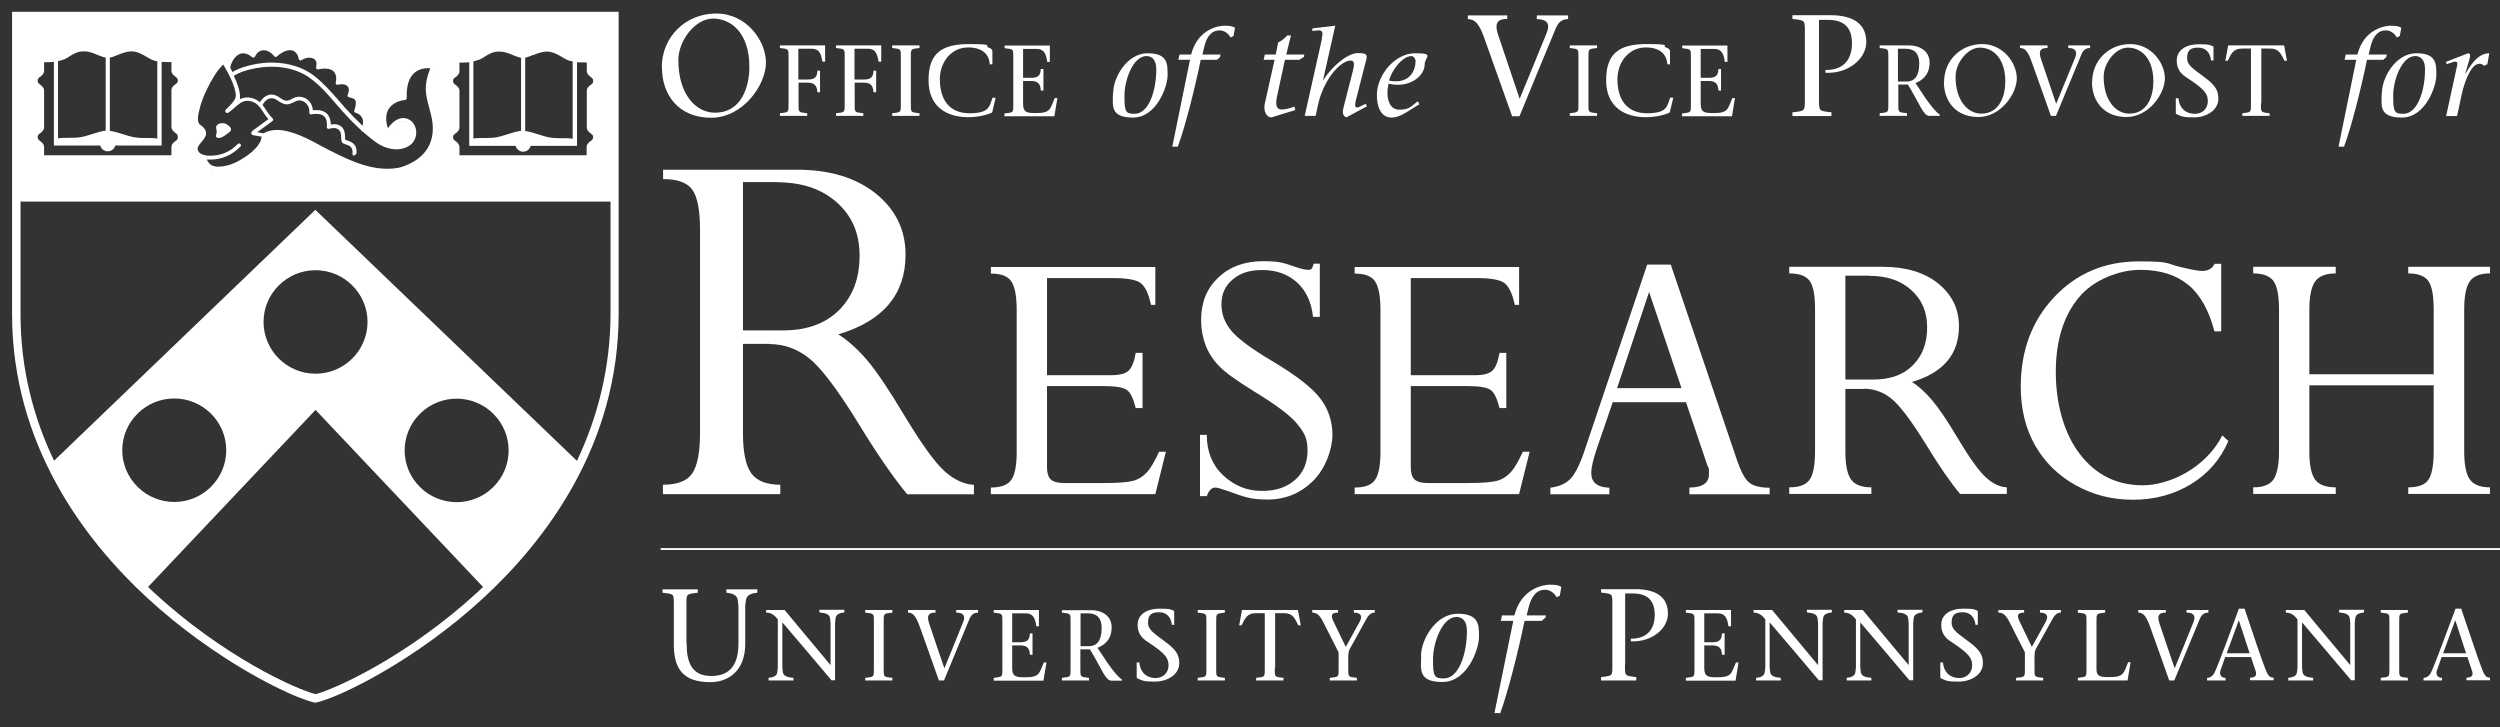
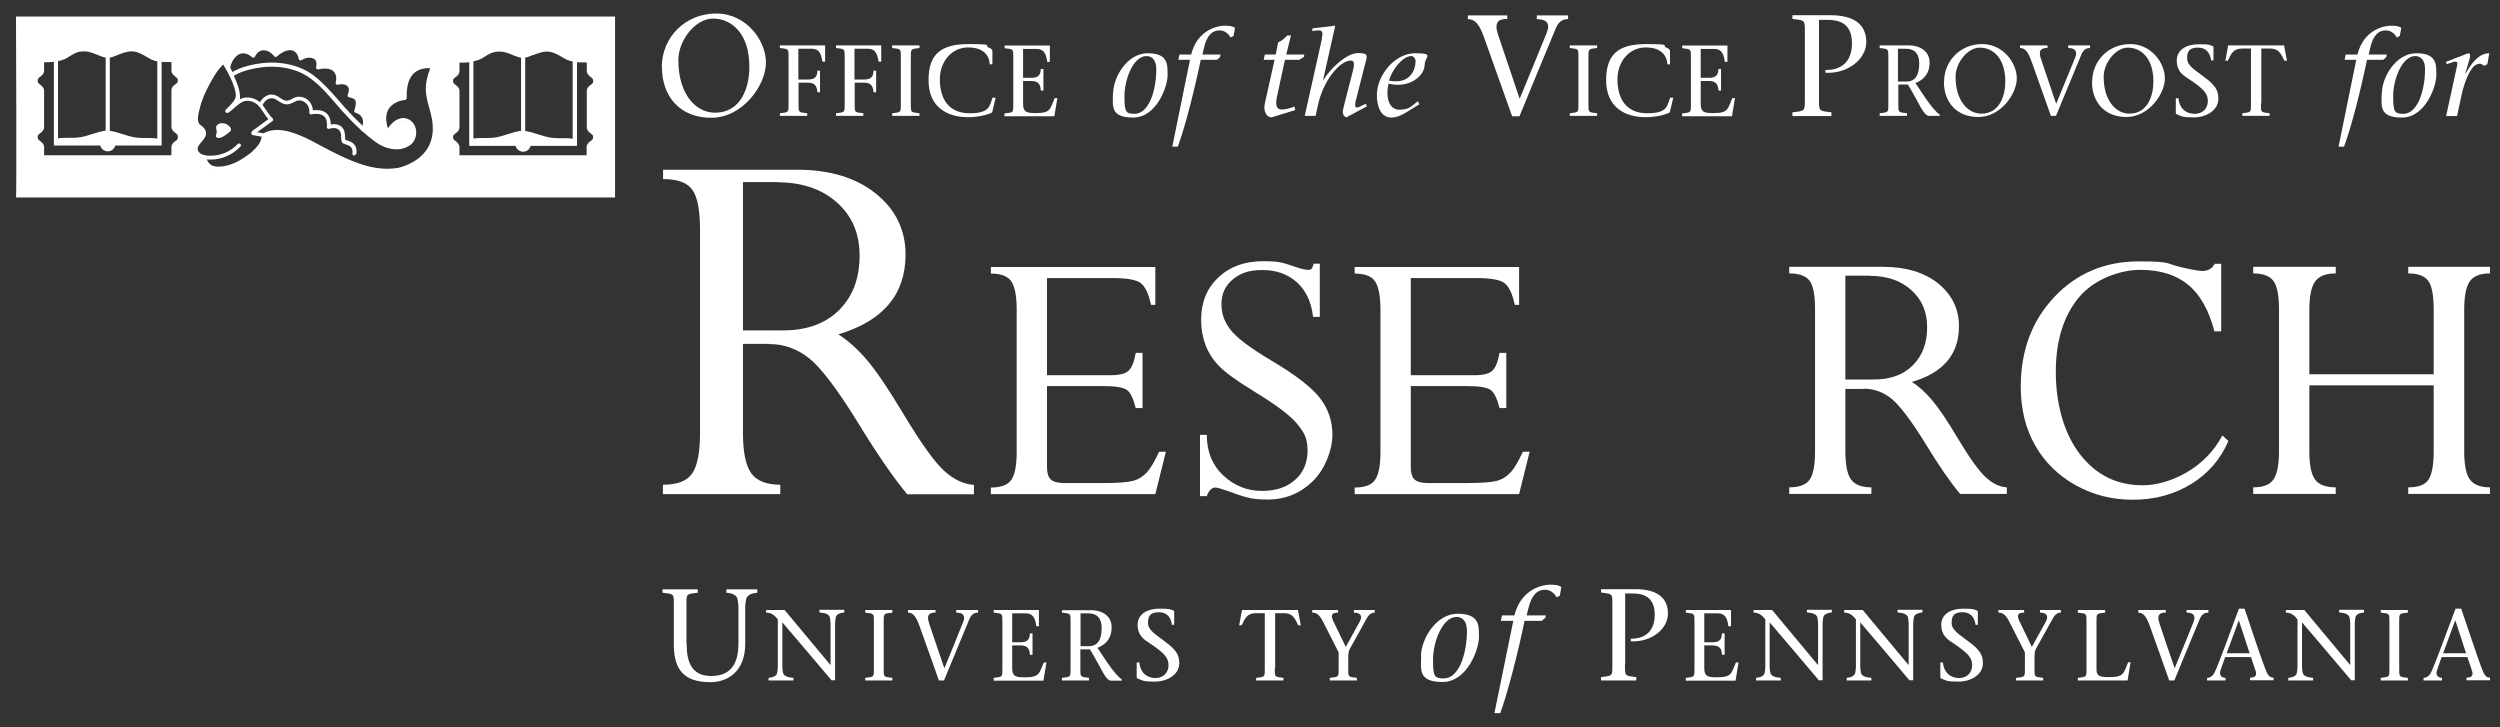
<svg xmlns="http://www.w3.org/2000/svg" width="220" height="64" viewBox="0 0 220 64" fill="none">
  <rect x="0" y="0" width="220" height="64" fill="#333333" stroke="none" />
  <g clip-path="url(#clip0_595_21207)">
    <path d="M67.702 30.263H65.381V38.118C65.381 39.801 65.63 40.989 66.111 41.649C66.591 42.309 67.437 42.656 68.664 42.656V43.481H58.336V42.656C59.612 42.656 60.474 42.326 60.922 41.649C61.37 40.989 61.602 39.801 61.602 38.118V20.214C61.602 18.531 61.386 17.359 60.939 16.716C60.491 16.072 59.629 15.759 58.352 15.759V14.934H70.123C73.024 14.934 75.344 15.643 77.085 17.046C78.826 18.448 79.688 20.247 79.688 22.409C79.688 25.907 77.715 28.25 73.77 29.422C74.632 29.966 75.477 30.725 76.306 31.699C77.135 32.672 78.212 34.273 79.555 36.517C81.064 39.009 82.224 40.642 83.07 41.418C83.915 42.194 84.794 42.606 85.705 42.672V43.497H79.837C78.627 42.045 77.168 39.933 75.46 37.128C73.637 34.191 72.211 32.309 71.167 31.501C70.139 30.692 68.979 30.28 67.735 30.28L67.702 30.263ZM68.382 16.023H65.381V29.075H68.896C71.001 29.075 72.642 28.481 73.853 27.276C75.046 26.072 75.643 24.488 75.643 22.508C75.643 20.527 74.98 19.009 73.653 17.821C72.327 16.633 70.57 16.039 68.382 16.039V16.023Z" fill="white" />
    <path d="M99.945 31.055H100.542V35.907H99.945C99.73 35.048 99.465 34.52 99.15 34.306C98.835 34.092 98.172 33.976 97.127 33.976H92.137V41.138C92.137 41.633 92.253 41.995 92.469 42.194C92.684 42.392 93.066 42.507 93.613 42.507H97.127C98.387 42.507 99.249 42.441 99.73 42.309C100.211 42.177 100.608 41.913 100.94 41.55C101.272 41.187 101.62 40.576 102.001 39.751H102.598L101.669 43.481H87.197V42.903C88.093 42.903 88.706 42.672 89.004 42.21C89.319 41.748 89.468 40.94 89.468 39.768V27.26C89.468 26.039 89.303 25.214 88.988 24.752C88.673 24.29 88.076 24.075 87.197 24.075V23.498H101.669V26.831H101.288C101.089 25.874 100.791 25.247 100.41 24.933C100.028 24.62 99.199 24.471 97.923 24.471H92.137V33.019H97.757C98.52 33.019 99.05 32.887 99.332 32.606C99.614 32.326 99.813 31.814 99.945 31.055Z" fill="white" />
    <path d="M115.579 23.201H116.143V27.887H115.546C115.413 26.6 114.933 25.577 114.137 24.851C113.325 24.125 112.313 23.762 111.103 23.762C109.893 23.762 109.147 24.042 108.484 24.587C107.821 25.131 107.489 25.857 107.489 26.765C107.489 27.673 107.771 28.366 108.318 29.059C108.865 29.752 110.059 30.643 111.882 31.732C114.004 32.986 115.43 34.092 116.159 35.032C116.889 35.973 117.254 37.062 117.254 38.266C117.254 39.471 116.69 41.17 115.579 42.293C114.469 43.398 113.126 43.959 111.551 43.959C109.976 43.959 109.479 43.712 108.07 43.217C107.489 43.019 107.125 42.903 106.959 42.903C106.627 42.903 106.379 43.151 106.196 43.662H105.6V38.266H106.196C106.196 39.751 106.694 40.956 107.655 41.847C108.617 42.738 109.744 43.2 111.037 43.2C112.33 43.2 113.225 42.87 113.971 42.227C114.701 41.583 115.065 40.709 115.065 39.636C115.065 38.563 114.767 38.052 114.154 37.309C113.557 36.567 112.28 35.61 110.374 34.455C108.816 33.498 107.771 32.738 107.241 32.177C106.71 31.616 106.329 31.006 106.08 30.346C105.832 29.686 105.699 28.943 105.699 28.151C105.699 26.616 106.196 25.379 107.208 24.422C108.219 23.465 109.528 22.986 111.153 22.986C112.778 22.986 113.01 23.168 114.071 23.514C114.568 23.679 114.9 23.745 115.099 23.745C115.297 23.745 115.364 23.712 115.43 23.646C115.48 23.58 115.546 23.432 115.612 23.184L115.579 23.201Z" fill="white" />
    <path d="M131.957 31.055H132.554V35.907H131.957C131.742 35.048 131.476 34.52 131.161 34.306C130.846 34.092 130.183 33.976 129.139 33.976H124.149V41.138C124.149 41.633 124.265 41.995 124.481 42.194C124.696 42.392 125.077 42.507 125.624 42.507H129.139C130.399 42.507 131.261 42.441 131.742 42.309C132.222 42.177 132.62 41.913 132.952 41.55C133.283 41.187 133.631 40.576 134.013 39.751H134.609L133.681 43.481H119.209V42.903C120.104 42.903 120.718 42.672 121.016 42.21C121.331 41.748 121.48 40.94 121.48 39.768V27.26C121.48 26.039 121.314 25.214 120.999 24.752C120.684 24.29 120.088 24.075 119.209 24.075V23.498H133.681V26.831H133.3C133.101 25.874 132.803 25.247 132.421 24.933C132.04 24.62 131.211 24.471 129.935 24.471H124.149V33.019H129.769C130.531 33.019 131.062 32.887 131.344 32.606C131.626 32.326 131.824 31.814 131.957 31.055Z" fill="white" />
-     <path d="M148.668 43.481V42.903C149.812 42.903 150.392 42.507 150.392 41.715C150.392 40.923 150.342 41.236 150.243 40.94L148.369 35.395H141.921L140.545 39.405C140.197 40.411 140.031 41.154 140.031 41.616C140.031 42.458 140.561 42.887 141.622 42.92V43.497H136.434V42.92C137.18 42.821 137.76 42.573 138.158 42.177C138.556 41.781 138.987 40.989 139.401 39.768L144.954 23.283H147.027L152.862 40.511C153.21 41.517 153.558 42.177 153.939 42.474C154.304 42.771 154.901 42.92 155.73 42.92V43.497H148.651L148.668 43.481ZM142.302 34.157H147.972L145.12 25.692L142.302 34.157Z" fill="white" />
    <path d="M164.018 34.224H162.393V39.718C162.393 40.907 162.559 41.731 162.891 42.194C163.222 42.656 163.819 42.887 164.681 42.887V43.464H157.453V42.887C158.348 42.887 158.945 42.656 159.26 42.194C159.575 41.731 159.724 40.907 159.724 39.718V27.177C159.724 25.989 159.575 25.181 159.26 24.735C158.945 24.29 158.348 24.059 157.453 24.059V23.481H165.692C167.731 23.481 169.356 23.976 170.566 24.95C171.776 25.94 172.389 27.177 172.389 28.712C172.389 31.171 171.014 32.804 168.245 33.613C168.858 33.992 169.439 34.537 170.019 35.214C170.599 35.89 171.362 37.012 172.29 38.58C173.334 40.329 174.163 41.468 174.76 42.012C175.357 42.557 175.97 42.854 176.6 42.887V43.464H172.489C171.643 42.458 170.616 40.972 169.422 39.009C168.146 36.946 167.134 35.626 166.422 35.065C165.692 34.487 164.896 34.207 164.018 34.207V34.224ZM164.499 24.257H162.393V33.398H164.863C166.339 33.398 167.499 32.986 168.328 32.144C169.173 31.303 169.588 30.197 169.588 28.811C169.588 27.425 169.124 26.369 168.195 25.527C167.267 24.686 166.04 24.273 164.499 24.273V24.257Z" fill="white" />
    <path d="M195.465 23.201V29.158H194.868C194.387 27.309 193.625 25.94 192.564 25.065C191.503 24.191 190.094 23.745 188.336 23.745C186.579 23.745 184.242 24.57 182.915 26.204C181.573 27.837 180.91 30.016 180.91 32.755C180.91 35.494 181.622 38.151 183.032 39.966C184.441 41.798 186.281 42.705 188.568 42.705C190.856 42.705 194.072 41.236 195.564 38.316L196.095 38.811C195.415 40.395 194.337 41.666 192.829 42.59C191.32 43.514 189.613 43.976 187.706 43.976C185.8 43.976 184.209 43.547 182.667 42.705C181.125 41.847 179.932 40.675 179.086 39.19C178.241 37.689 177.826 35.973 177.826 34.042C177.826 30.857 178.804 28.234 180.777 26.138C182.733 24.059 185.22 23.003 188.204 23.003C191.188 23.003 190.475 23.184 192.017 23.531C192.879 23.729 193.475 23.844 193.807 23.844C194.321 23.844 194.685 23.63 194.884 23.217H195.448L195.465 23.201Z" fill="white" />
    <path d="M214.164 39.718V33.91H203.223V39.718C203.223 40.907 203.389 41.731 203.721 42.194C204.052 42.656 204.666 42.887 205.544 42.887V43.464H198.283V42.887C199.162 42.887 199.759 42.656 200.074 42.177C200.389 41.699 200.554 40.89 200.554 39.718V27.244C200.554 26.022 200.389 25.181 200.074 24.735C199.742 24.29 199.145 24.059 198.283 24.059V23.481H205.544V24.059C204.666 24.059 204.052 24.306 203.721 24.785C203.389 25.263 203.223 26.088 203.223 27.244V32.936H214.164V27.244C214.164 26.022 214.015 25.181 213.7 24.735C213.385 24.29 212.789 24.059 211.926 24.059V23.481H219.121V24.059C218.259 24.059 217.679 24.29 217.347 24.752C217.016 25.214 216.85 26.055 216.85 27.244V39.718C216.85 40.907 217.016 41.731 217.347 42.194C217.679 42.656 218.276 42.887 219.121 42.887V43.464H211.926V42.887C212.822 42.887 213.418 42.656 213.717 42.194C214.015 41.731 214.164 40.907 214.164 39.702V39.718Z" fill="white" />
    <path d="M58.236 5.94C58.236 3.201 60.375 1.188 63.027 1.188C65.68 1.188 67.404 3.564 67.404 5.511C67.404 7.459 65.398 10.363 62.58 10.363C59.761 10.363 58.253 8.399 58.253 5.94H58.236ZM65.945 5.891C65.945 2.855 64.304 1.634 62.745 1.634C61.187 1.634 59.695 3.564 59.695 5.28C59.695 8.35 61.27 9.917 62.911 9.917C65.282 9.917 65.945 7.591 65.945 5.891Z" fill="white" />
    <path d="M70.272 6.997H71.118C71.681 6.997 71.913 6.782 71.93 6.221H72.162V8.119H71.93C71.897 7.591 71.714 7.277 71.118 7.277H70.272V9.092C70.272 9.917 70.239 9.868 71.035 9.967V10.198H68.631V9.967C69.427 9.868 69.393 9.917 69.393 9.092V5.099C69.393 4.274 69.427 4.323 68.631 4.224V3.993H72.609V5.429H72.377C72.261 4.769 72.112 4.29 71.466 4.29H70.255V7.013L70.272 6.997Z" fill="white" />
    <path d="M75.212 6.997H76.057C76.621 6.997 76.853 6.782 76.869 6.221H77.101V8.119H76.869C76.836 7.591 76.654 7.277 76.057 7.277H75.212V9.092C75.212 9.917 75.178 9.868 75.974 9.967V10.198H73.57V9.967C74.366 9.868 74.333 9.917 74.333 9.092V5.099C74.333 4.274 74.366 4.323 73.57 4.224V3.993H77.549V5.429H77.317C77.201 4.769 77.052 4.29 76.405 4.29H75.195V7.013L75.212 6.997Z" fill="white" />
    <path d="M80.153 9.092C80.153 9.917 80.12 9.868 80.915 9.967V10.198H78.512V9.967C79.307 9.868 79.274 9.917 79.274 9.092V5.099C79.274 4.274 79.307 4.323 78.512 4.224V3.993H80.915V4.224C80.12 4.323 80.153 4.274 80.153 5.099V9.092Z" fill="white" />
    <path d="M87.612 8.63L87.347 9.736C87.347 9.934 87.181 9.967 86.933 10.049C86.601 10.165 85.971 10.313 85.192 10.313C83.369 10.313 81.711 9.439 81.711 7.063C81.711 4.686 82.871 3.878 85.275 3.878C87.679 3.878 86.552 4.043 86.983 4.175C87.231 4.257 87.331 4.373 87.331 4.521V5.66H87.099C87.066 4.95 86.618 4.175 85.192 4.175C83.767 4.175 82.722 5.379 82.706 6.964C82.706 8.729 83.501 9.967 85.325 9.967C87.148 9.967 87.066 9.29 87.347 8.597H87.579L87.612 8.63Z" fill="white" />
    <path d="M88.407 9.983C89.203 9.884 89.17 9.934 89.17 9.109V5.115C89.17 4.29 89.203 4.34 88.407 4.241V4.01H92.386V5.445H92.154C92.071 4.785 91.888 4.307 91.242 4.307H90.032V6.848H90.778C91.341 6.848 91.573 6.633 91.59 6.072H91.822V7.97H91.59C91.573 7.442 91.375 7.128 90.778 7.128H90.032V9.142C90.032 9.901 90.38 9.95 91.176 9.95C92.469 9.95 92.402 9.587 92.817 8.63H93.049L92.784 10.231H88.391V10L88.407 9.983Z" fill="white" />
    <path d="M97.957 8.218C97.957 6.799 99.184 4.686 100.991 4.686C102.798 4.686 102.748 5.66 102.748 6.634C102.748 7.607 101.787 10.346 99.715 10.346C97.642 10.346 97.941 9.241 97.941 8.218H97.957ZM101.754 6.106C101.754 4.983 101.074 4.934 100.891 4.934C99.715 4.934 98.952 7.03 98.952 8.432C98.952 9.835 99.051 10.016 99.847 10.016C101.09 10.016 101.754 7.987 101.754 6.106Z" fill="white" />
    <path d="M107.356 5.033L107.091 5.264H105.665C105.135 7.838 104.273 11.254 103.643 12.904H103.162L104.72 5.264H103.693L103.792 4.802H104.82C105.4 2.508 107.306 2.261 107.754 2.261C108.202 2.261 108.517 2.31 108.682 2.459L108.55 3.168L108.285 3.3C108.135 3.003 107.787 2.673 107.323 2.673C106.677 2.673 106.179 3.119 105.931 4.29L105.815 4.802H107.406L107.356 5.033Z" fill="white" />
    <path d="M114.351 5.264H113.074L112.362 8.564C112.179 9.488 112.478 9.637 112.809 9.637C113.141 9.637 113.638 9.488 113.903 9.373L113.986 9.686L111.881 10.33C111.483 10.33 111.151 9.818 111.301 9.125L112.163 5.264H111.201L111.301 4.802H112.262L112.478 3.729C112.759 3.614 113.058 3.366 113.273 3.119H113.605L113.19 4.802H114.782L114.732 5.016L114.351 5.247V5.264Z" fill="white" />
    <path d="M116.308 3.366C116.358 3.201 116.375 3.102 116.375 2.97C116.375 2.673 116.126 2.657 116.01 2.673L115.463 2.723L115.513 2.492L117.502 2.261L116.424 7.062H116.441C117.038 6.072 118.48 4.67 119.508 4.67C120.536 4.67 120.304 4.934 120.055 5.924L119.292 8.927C119.226 9.257 119.243 9.455 119.392 9.455C119.541 9.455 119.591 9.406 119.69 9.373L120.188 9.125L120.287 9.356L118.48 10.33C118.281 10.264 118.215 10.115 118.182 9.983C118.132 9.818 118.182 9.637 118.314 9.125L119.011 6.402C119.127 5.924 119.309 5.33 118.861 5.33C117.933 5.33 116.408 7.062 115.944 9.406L115.778 10.198H114.816L116.342 3.366H116.308Z" fill="white" />
    <path d="M124.877 9.191L123.734 9.901C123.22 10.214 122.805 10.346 122.457 10.346C121.396 10.346 121.164 9.158 121.164 8.366C121.164 6.601 122.756 4.686 124.529 4.686C126.303 4.686 125.375 5.016 125.375 5.66C125.375 6.716 123.982 7.805 122.192 7.36C121.927 8.482 122.192 9.653 123.137 9.653C124.082 9.653 124.214 9.307 124.761 8.911L124.911 9.175L124.877 9.191ZM124.579 5.445C124.579 5.148 124.38 4.934 124.214 4.934C123.369 4.934 122.407 6.304 122.242 7.096C124.148 7.459 124.562 6.072 124.562 5.445H124.579Z" fill="white" />
    <path d="M132.637 1.667C131.94 1.667 131.426 1.865 131.841 3.086C132.338 4.587 133.084 6.766 133.731 8.696C134.543 6.749 135.322 4.802 136.118 2.871C136.433 2.079 136.118 1.683 135.239 1.683V1.353H137.991V1.683C137.626 1.683 137.195 1.815 136.93 2.442C135.853 5.049 134.775 7.624 133.714 10.231H133.068C132.288 8.036 131.426 5.594 130.647 3.432C130.183 2.079 129.785 1.683 129.172 1.683V1.353H132.637V1.683V1.667Z" fill="white" />
    <path d="M139.782 9.092C139.782 9.917 139.749 9.868 140.544 9.967V10.198H138.141V9.967C138.936 9.868 138.903 9.917 138.903 9.092V5.099C138.903 4.274 138.936 4.323 138.141 4.224V3.993H140.544V4.224C139.749 4.323 139.782 4.274 139.782 5.099V9.092Z" fill="white" />
    <path d="M147.241 8.63L146.976 9.736C146.976 9.934 146.81 9.967 146.562 10.049C146.23 10.165 145.6 10.313 144.821 10.313C142.998 10.313 141.34 9.439 141.34 7.063C141.34 4.686 142.5 3.878 144.904 3.878C147.308 3.878 146.18 4.043 146.611 4.175C146.86 4.257 146.96 4.373 146.96 4.521V5.66H146.728C146.694 4.95 146.247 4.175 144.821 4.175C143.395 4.175 142.351 5.379 142.334 6.964C142.334 8.729 143.13 9.967 144.954 9.967C146.777 9.967 146.694 9.29 146.976 8.597H147.208L147.241 8.63Z" fill="white" />
    <path d="M148.036 9.983C148.832 9.884 148.799 9.934 148.799 9.109V5.115C148.799 4.29 148.832 4.34 148.036 4.241V4.01H152.015V5.445H151.783C151.7 4.785 151.517 4.307 150.871 4.307H149.661V6.848H150.407C150.97 6.848 151.202 6.633 151.219 6.072H151.451V7.97H151.219C151.202 7.442 151.003 7.128 150.407 7.128H149.661V9.142C149.661 9.901 150.009 9.95 150.805 9.95C152.098 9.95 152.031 9.587 152.446 8.63H152.678L152.413 10.231H148.02V10L148.036 9.983Z" fill="white" />
    <path d="M160.072 8.63C160.072 9.802 160.022 9.752 161.166 9.884V10.214H157.734V9.884C158.878 9.752 158.828 9.802 158.828 8.63V2.921C158.828 1.749 158.878 1.799 157.734 1.667V1.337H161.066C163.188 1.337 164.233 2.178 164.233 3.696C164.233 5.214 162.575 6.518 160.635 6.402V6.155C162.227 6.188 162.973 5.231 162.973 3.828C162.973 2.426 162.293 1.749 160.851 1.749H160.072V8.63Z" fill="white" />
    <path d="M165.395 3.993H167.997C168.892 3.993 169.804 4.472 169.804 5.495C169.804 6.518 169.241 7.046 168.561 7.31L169.439 8.63C169.887 9.274 170.384 9.901 170.699 10.082V10.198H169.788C169.257 10.198 168.975 9.224 167.898 7.442H167.052V9.092C167.052 9.917 167.019 9.868 167.815 9.967V10.198H165.411V9.967C166.207 9.868 166.174 9.917 166.174 9.092V5.099C166.174 4.274 166.207 4.323 165.411 4.224V3.993H165.395ZM167.019 7.178H167.765C168.544 7.178 168.892 6.6 168.892 5.594C168.892 4.587 168.362 4.29 167.699 4.29H167.019V7.178Z" fill="white" />
    <path d="M171.079 7.211C171.079 5.297 172.571 3.878 174.428 3.878C176.284 3.878 177.478 5.544 177.478 6.898C177.478 8.251 176.069 10.297 174.096 10.297C172.123 10.297 171.062 8.927 171.062 7.195L171.079 7.211ZM176.467 7.178C176.467 5.049 175.323 4.191 174.229 4.191C173.135 4.191 172.09 5.544 172.09 6.749C172.09 8.894 173.201 10 174.345 10C176.003 10 176.467 8.366 176.467 7.178Z" fill="white" />
    <path d="M180.164 4.224C179.666 4.224 179.318 4.373 179.616 5.214C179.965 6.254 180.478 7.789 180.943 9.142C181.506 7.789 182.053 6.419 182.617 5.066C182.832 4.505 182.617 4.224 182.004 4.224V3.993H183.927V4.224C183.661 4.224 183.38 4.307 183.181 4.752C182.435 6.567 181.672 8.383 180.926 10.198H180.478C179.931 8.663 179.335 6.947 178.788 5.445C178.456 4.488 178.174 4.224 177.76 4.224V3.993H180.18V4.224H180.164Z" fill="white" />
    <path d="M184.11 7.211C184.11 5.297 185.602 3.878 187.459 3.878C189.316 3.878 190.509 5.544 190.509 6.898C190.509 8.251 189.1 10.297 187.127 10.297C185.155 10.297 184.094 8.927 184.094 7.195L184.11 7.211ZM189.498 7.178C189.498 5.049 188.354 4.191 187.26 4.191C186.166 4.191 185.122 5.544 185.122 6.749C185.122 8.894 186.232 10 187.376 10C189.034 10 189.498 8.366 189.498 7.178Z" fill="white" />
    <path d="M194.571 5.313C194.504 4.686 194.156 4.191 193.443 4.191C192.731 4.191 192.465 4.455 192.465 5.115C192.465 5.775 193.095 6.105 193.974 6.782C194.919 7.475 195.217 7.937 195.217 8.68C195.217 9.736 194.123 10.33 193.062 10.33C192.001 10.33 192.001 10.231 191.537 10.049C191.504 10.033 191.471 10 191.471 9.917V8.647H191.703C191.802 9.637 192.449 10.016 193.145 10.016C193.841 10.016 194.289 9.538 194.289 8.894C194.289 8.251 193.974 7.855 192.631 6.964C192.15 6.65 191.554 6.303 191.554 5.33C191.554 4.356 192.449 3.894 193.477 3.894C194.504 3.894 194.372 3.944 194.72 4.059C194.77 4.076 194.786 4.109 194.786 4.158V5.313H194.554H194.571Z" fill="white" />
    <path d="M198.963 9.092C198.963 9.917 198.93 9.868 199.726 9.967V10.198H197.322V9.967C198.118 9.868 198.085 9.917 198.085 9.092V4.274H197.289C196.51 4.274 196.327 4.769 196.046 5.346H195.83L196.079 3.993H201.002L201.251 5.346H201.035C200.737 4.769 200.555 4.274 199.792 4.274H198.996V9.092H198.963Z" fill="white" />
    <path d="M209.987 5.033L209.722 5.264H208.296C207.766 7.838 206.904 11.254 206.274 12.904H205.793L207.351 5.264H206.323L206.423 4.802H207.451C208.031 2.508 209.937 2.261 210.385 2.261C210.833 2.261 211.147 2.31 211.313 2.459L211.181 3.168L210.915 3.3C210.766 3.003 210.418 2.673 209.954 2.673C209.307 2.673 208.81 3.119 208.561 4.29L208.445 4.802H210.037L209.987 5.033Z" fill="white" />
    <path d="M209.606 8.218C209.606 6.799 210.832 4.686 212.639 4.686C214.446 4.686 214.397 5.66 214.397 6.634C214.397 7.607 213.435 10.346 211.363 10.346C209.291 10.346 209.589 9.241 209.589 8.218H209.606ZM213.402 6.106C213.402 4.983 212.722 4.934 212.54 4.934C211.363 4.934 210.6 7.03 210.6 8.432C210.6 9.835 210.7 10.016 211.496 10.016C212.739 10.016 213.402 7.987 213.402 6.106Z" fill="white" />
    <path d="M215.259 10.214L216.204 5.874C216.253 5.693 216.32 5.429 216.071 5.429C215.822 5.429 215.889 5.462 215.789 5.495L215.309 5.643L215.242 5.445L217.198 4.686C217.414 4.703 217.381 4.901 217.331 5.148L216.933 6.502H216.95C217.696 5.198 218.326 4.686 219.055 4.686L218.889 5.643L218.607 5.792C218.491 5.693 218.342 5.61 218.243 5.61C218.077 5.61 217.861 5.676 217.729 5.808C217.281 6.205 216.85 7.327 216.651 8.218L216.22 10.214H215.259Z" fill="white" />
    <path d="M60.425 56.649C60.425 58.249 60.856 59.487 62.58 59.487C64.304 59.487 64.984 58.431 64.984 56.599V53.414C64.984 53.167 64.934 52.985 64.917 52.787C64.867 52.375 64.47 52.21 63.922 52.16V51.863H66.641V52.16C66.094 52.21 65.713 52.375 65.647 52.787C65.63 52.969 65.58 53.167 65.58 53.414V56.649C65.58 59.124 64.005 60.031 62.513 60.031C60.06 60.031 59.297 58.794 59.297 56.715V53.299C59.297 52.226 59.347 52.292 58.303 52.16V51.863H61.403V52.16C60.358 52.292 60.408 52.226 60.408 53.299V56.665L60.425 56.649Z" fill="white" />
    <path d="M73.189 59.883C71.78 58.216 70.304 56.467 68.846 54.768V58.678C68.846 58.86 68.879 59.008 68.895 59.157C68.945 59.47 69.243 59.602 69.824 59.652V59.883H67.635V59.652C68.066 59.602 68.365 59.487 68.398 59.157C68.415 59.008 68.448 58.86 68.448 58.678V54.504C68.199 54.19 67.917 53.91 67.42 53.91V53.678H69.044C70.371 55.279 71.747 56.913 73.073 58.513H73.089V54.867C73.089 54.685 73.056 54.537 73.04 54.388C72.99 54.075 72.692 53.943 72.111 53.893V53.662H74.3V53.893C73.885 53.943 73.57 54.058 73.537 54.388C73.52 54.537 73.487 54.685 73.487 54.867V59.866H73.189V59.883Z" fill="white" />
    <path d="M77.765 58.777C77.765 59.602 77.732 59.553 78.528 59.652V59.883H76.141V59.652C76.936 59.553 76.903 59.602 76.903 58.777V54.784C76.903 53.959 76.936 54.008 76.141 53.91V53.678H78.528V53.91C77.732 54.008 77.765 53.959 77.765 54.784V58.777Z" fill="white" />
    <path d="M82.325 53.91C81.827 53.91 81.479 54.058 81.778 54.9C82.126 55.939 82.64 57.474 83.104 58.81C83.667 57.457 84.214 56.088 84.761 54.734C84.977 54.173 84.761 53.91 84.148 53.91V53.678H86.071V53.91C85.806 53.91 85.524 53.992 85.325 54.438C84.579 56.253 83.817 58.068 83.071 59.883H82.623C82.076 58.348 81.479 56.632 80.932 55.131C80.601 54.19 80.319 53.91 79.904 53.91V53.678H82.325V53.91Z" fill="white" />
    <path d="M87.447 59.652C88.243 59.553 88.21 59.602 88.21 58.777V54.784C88.21 53.959 88.243 54.008 87.447 53.91V53.678H91.426V55.114H91.194C91.111 54.454 90.928 53.975 90.282 53.975H89.072V56.517H89.818C90.382 56.517 90.614 56.302 90.63 55.741H90.862V57.622H90.63C90.614 57.094 90.415 56.797 89.818 56.797H89.072V58.794C89.072 59.553 89.42 59.602 90.216 59.602C91.509 59.602 91.442 59.239 91.857 58.299H92.089L91.824 59.899H87.447V59.668V59.652Z" fill="white" />
    <path d="M95.072 56.863H95.818C96.597 56.863 96.945 56.286 96.945 55.279C96.945 54.273 96.415 53.975 95.768 53.975H95.088V56.863H95.072ZM93.447 53.695H96.033C96.928 53.695 97.824 54.157 97.824 55.197C97.824 56.236 97.26 56.731 96.58 57.012L97.459 58.332C97.907 58.975 98.404 59.602 98.719 59.784V59.899H97.807C97.277 59.899 96.995 58.926 95.917 57.144H95.072V58.777C95.072 59.602 95.039 59.553 95.834 59.652V59.883H93.447V59.652C94.243 59.553 94.21 59.602 94.21 58.777V54.784C94.21 53.959 94.243 54.008 93.447 53.91V53.678V53.695Z" fill="white" />
-     <path d="M103.129 54.999C103.063 54.371 102.715 53.877 102.002 53.877C101.289 53.877 101.024 54.141 101.024 54.801C101.024 55.461 101.654 55.791 102.532 56.467C103.477 57.16 103.776 57.622 103.776 58.348C103.776 59.404 102.682 59.982 101.621 59.982C100.56 59.982 100.56 59.883 100.096 59.701C100.062 59.685 100.029 59.652 100.029 59.569V58.299H100.261C100.361 59.289 101.007 59.668 101.687 59.668C102.367 59.668 102.831 59.19 102.831 58.546C102.831 57.903 102.516 57.507 101.19 56.616C100.709 56.302 100.112 55.956 100.112 54.982C100.112 54.008 101.007 53.563 102.019 53.563C103.03 53.563 102.914 53.612 103.262 53.728C103.312 53.745 103.328 53.778 103.328 53.827V54.982H103.096L103.129 54.999Z" fill="white" />
-     <path d="M107.025 58.777C107.025 59.602 106.992 59.553 107.788 59.652V59.883H105.4V59.652C106.196 59.553 106.163 59.602 106.163 58.777V54.784C106.163 53.959 106.196 54.008 105.4 53.91V53.678H107.788V53.91C106.992 54.008 107.025 53.959 107.025 54.784V58.777Z" fill="white" />
+     <path d="M103.129 54.999C103.063 54.371 102.715 53.877 102.002 53.877C101.289 53.877 101.024 54.141 101.024 54.801C101.024 55.461 101.654 55.791 102.532 56.467C103.477 57.16 103.776 57.622 103.776 58.348C103.776 59.404 102.682 59.982 101.621 59.982C100.56 59.982 100.56 59.883 100.096 59.701C100.062 59.685 100.029 59.652 100.029 59.569V58.299H100.261C100.361 59.289 101.007 59.668 101.687 59.668C102.367 59.668 102.831 59.19 102.831 58.546C102.831 57.903 102.516 57.507 101.19 56.616C100.709 56.302 100.112 55.956 100.112 54.982C100.112 54.008 101.007 53.563 102.019 53.563C103.03 53.563 102.914 53.612 103.262 53.728C103.312 53.745 103.328 53.778 103.328 53.827V54.982H103.096Z" fill="white" />
    <path d="M112.18 58.777C112.18 59.602 112.147 59.553 112.943 59.652V59.883H110.539V59.652C111.335 59.553 111.301 59.602 111.301 58.777V53.959H110.506C109.727 53.959 109.544 54.454 109.262 55.032H109.047L109.296 53.678H114.219L114.468 55.032H114.252C113.954 54.454 113.788 53.959 113.009 53.959H112.213V58.777H112.18Z" fill="white" />
    <path d="M117.037 59.652C117.833 59.553 117.799 59.602 117.799 58.777V57.408L116.423 54.702C116.125 54.124 115.876 53.91 115.479 53.91V53.678H117.75V53.91C117.07 53.91 117.136 54.239 117.352 54.702L118.429 56.929L119.656 54.702C119.954 54.157 119.673 53.91 119.142 53.91V53.678H120.982V53.91C120.734 53.91 120.485 54.025 120.253 54.454L118.761 57.144C118.678 57.325 118.645 57.573 118.645 57.787V58.777C118.645 59.602 118.612 59.553 119.407 59.652V59.883H117.02V59.652H117.037Z" fill="white" />
    <path d="M129.089 55.526C129.089 54.338 128.36 54.289 128.177 54.289C126.934 54.289 126.105 56.517 126.105 58.018C126.105 59.52 126.205 59.701 127.067 59.701C128.376 59.701 129.089 57.54 129.089 55.543V55.526ZM125.044 57.771C125.044 56.269 126.354 54.008 128.277 54.008C130.2 54.008 130.15 55.048 130.15 56.071C130.15 57.094 129.139 60.015 126.934 60.015C124.729 60.015 125.061 58.827 125.061 57.754L125.044 57.771Z" fill="white" />
    <path d="M135.953 54.388L135.671 54.636H134.162C133.599 57.375 132.67 61.005 132.024 62.754H131.51L133.168 54.636H132.073L132.173 54.157H133.267C133.88 51.715 135.903 51.451 136.4 51.451C136.897 51.451 137.212 51.5 137.395 51.665L137.262 52.424L136.98 52.556C136.815 52.243 136.45 51.896 135.969 51.896C135.273 51.896 134.759 52.375 134.477 53.612L134.345 54.157H136.035L135.986 54.404L135.953 54.388Z" fill="white" />
    <path d="M142.998 58.447C142.998 59.52 142.948 59.454 143.993 59.586V59.883H140.893V59.586C141.937 59.454 141.887 59.52 141.887 58.447V53.282C141.887 52.21 141.937 52.276 140.893 52.144V51.847H143.91C145.833 51.847 146.778 52.606 146.778 53.992C146.778 55.378 145.286 56.533 143.512 56.434V56.203C144.954 56.22 145.617 55.362 145.617 54.108C145.617 52.853 144.987 52.226 143.711 52.226H143.014V58.464L142.998 58.447Z" fill="white" />
    <path d="M148.352 59.652C149.147 59.553 149.114 59.602 149.114 58.777V54.784C149.114 53.959 149.147 54.008 148.352 53.91V53.678H152.33V55.114H152.098C152.015 54.454 151.833 53.975 151.186 53.975H149.976V56.517H150.722C151.286 56.517 151.518 56.302 151.534 55.741H151.767V57.622H151.534C151.518 57.094 151.319 56.797 150.722 56.797H149.976V58.794C149.976 59.553 150.324 59.602 151.12 59.602C152.413 59.602 152.347 59.239 152.761 58.299H152.993L152.728 59.899H148.352V59.668V59.652Z" fill="white" />
    <path d="M160.073 59.883C158.664 58.216 157.188 56.467 155.729 54.768V58.678C155.729 58.86 155.763 59.008 155.779 59.157C155.829 59.47 156.127 59.602 156.707 59.652V59.883H154.536V59.652C154.967 59.602 155.249 59.487 155.298 59.157C155.315 59.008 155.348 58.86 155.348 58.678V54.504C155.099 54.19 154.818 53.91 154.32 53.91V53.678H155.945C157.271 55.279 158.647 56.913 159.973 58.513H159.99V54.867C159.99 54.685 159.957 54.537 159.94 54.388C159.89 54.075 159.592 53.943 159.012 53.893V53.662H161.2V53.893C160.786 53.943 160.471 54.058 160.437 54.388C160.421 54.537 160.388 54.685 160.388 54.867V59.866H160.089L160.073 59.883Z" fill="white" />
    <path d="M168.045 59.883C166.636 58.216 165.161 56.467 163.702 54.768V58.678C163.702 58.86 163.735 59.008 163.752 59.157C163.802 59.47 164.1 59.602 164.68 59.652V59.883H162.508V59.652C162.939 59.602 163.221 59.487 163.271 59.157C163.288 59.008 163.321 58.86 163.321 58.678V54.504C163.072 54.19 162.79 53.91 162.293 53.91V53.678H163.918C165.244 55.279 166.62 56.913 167.946 58.513H167.962V54.867C167.962 54.685 167.929 54.537 167.913 54.388C167.863 54.075 167.565 53.943 166.984 53.893V53.662H169.173V53.893C168.758 53.943 168.443 54.058 168.41 54.388C168.393 54.537 168.36 54.685 168.36 54.867V59.866H168.062L168.045 59.883Z" fill="white" />
    <path d="M173.848 54.999C173.782 54.371 173.434 53.877 172.721 53.877C172.008 53.877 171.743 54.141 171.743 54.801C171.743 55.461 172.373 55.791 173.251 56.467C174.196 57.16 174.495 57.622 174.495 58.348C174.495 59.404 173.417 59.982 172.339 59.982C171.262 59.982 171.279 59.883 170.814 59.701C170.781 59.685 170.748 59.652 170.748 59.569V58.299H170.98C171.08 59.289 171.726 59.668 172.406 59.668C173.085 59.668 173.55 59.19 173.55 58.546C173.55 57.903 173.235 57.507 171.908 56.616C171.428 56.302 170.831 55.956 170.831 54.982C170.831 54.008 171.726 53.563 172.737 53.563C173.749 53.563 173.633 53.612 173.981 53.728C174.03 53.745 174.047 53.778 174.047 53.827V54.982H173.815L173.848 54.999Z" fill="white" />
    <path d="M177.428 59.652C178.224 59.553 178.191 59.602 178.191 58.777V57.408L176.815 54.702C176.517 54.124 176.268 53.91 175.854 53.91V53.678H178.125V53.91C177.445 53.91 177.511 54.239 177.727 54.702L178.804 56.929L180.031 54.702C180.329 54.157 180.048 53.91 179.517 53.91V53.678H181.357V53.91C181.109 53.91 180.86 54.025 180.628 54.454L179.136 57.144C179.053 57.325 179.036 57.573 179.036 57.787V58.777C179.036 59.602 179.003 59.553 179.799 59.652V59.883H177.412V59.652H177.428Z" fill="white" />
    <path d="M182.85 59.652C183.645 59.553 183.612 59.602 183.612 58.777V54.784C183.612 53.959 183.645 54.008 182.85 53.91V53.678H185.253V53.91C184.458 54.008 184.491 53.959 184.491 54.784V58.909C184.491 59.536 184.839 59.586 185.635 59.586C186.928 59.586 186.878 59.223 187.276 58.282H187.491L187.226 59.883H182.85V59.652Z" fill="white" />
    <path d="M190.592 53.91C190.095 53.91 189.747 54.058 190.045 54.9C190.393 55.939 190.907 57.474 191.371 58.81C191.935 57.457 192.482 56.088 193.029 54.734C193.245 54.173 193.029 53.91 192.416 53.91V53.678H194.339V53.91C194.073 53.91 193.792 53.992 193.593 54.438C192.847 56.253 192.084 58.068 191.338 59.883H190.891C190.344 58.348 189.747 56.632 189.2 55.131C188.868 54.19 188.586 53.91 188.172 53.91V53.678H190.592V53.91Z" fill="white" />
    <path d="M197.969 57.49L197.024 54.603H197.008L195.947 57.49H197.969ZM195.814 57.82L195.4 59.008C195.284 59.355 195.449 59.652 195.847 59.652V59.883H194.223V59.652C194.471 59.652 194.72 59.503 194.869 59.206C195.25 58.431 196.295 55.527 197.024 53.563H197.522C198.118 55.345 199.03 58.068 199.345 58.86C199.544 59.355 199.677 59.635 200.075 59.635V59.866H198.002V59.635C198.566 59.635 198.616 59.338 198.466 58.959L198.085 57.82H195.814Z" fill="white" />
    <path d="M206.921 59.883C205.512 58.216 204.037 56.467 202.578 54.768V58.678C202.578 58.86 202.611 59.008 202.628 59.157C202.677 59.47 202.976 59.602 203.556 59.652V59.883H201.368V59.652C201.799 59.602 202.097 59.487 202.13 59.157C202.147 59.008 202.18 58.86 202.18 58.678V54.504C201.931 54.19 201.65 53.91 201.152 53.91V53.678H202.777C204.103 55.279 205.479 56.913 206.805 58.513H206.822V54.867C206.822 54.685 206.789 54.537 206.772 54.388C206.722 54.075 206.424 53.943 205.844 53.893V53.662H208.032V53.893C207.618 53.943 207.303 54.058 207.269 54.388C207.253 54.537 207.22 54.685 207.22 54.867V59.866H206.921V59.883Z" fill="white" />
    <path d="M211.13 58.777C211.13 59.602 211.097 59.553 211.893 59.652V59.883H209.506V59.652C210.302 59.553 210.268 59.602 210.268 58.777V54.784C210.268 53.959 210.302 54.008 209.506 53.91V53.678H211.893V53.91C211.097 54.008 211.13 53.959 211.13 54.784V58.777Z" fill="white" />
    <path d="M217.016 57.49L216.071 54.603H216.055L214.994 57.49H217.016ZM214.861 57.82L214.447 59.008C214.33 59.355 214.496 59.652 214.894 59.652V59.883H213.27V59.652C213.502 59.652 213.767 59.503 213.916 59.206C214.297 58.431 215.342 55.527 216.088 53.563H216.585C217.198 55.345 218.094 58.068 218.409 58.86C218.607 59.355 218.74 59.635 219.121 59.635V59.866H217.049V59.635C217.613 59.635 217.663 59.338 217.513 58.959L217.132 57.82H214.861Z" fill="white" />
    <path d="M52.086 11.534C52.169 11.6 52.251 11.666 52.318 11.749C52.384 11.848 52.417 11.947 52.417 12.062C52.417 12.178 52.384 12.277 52.318 12.376C52.251 12.459 52.169 12.524 52.086 12.591C51.953 12.69 51.837 12.789 51.837 12.937V13.911H46.018H40.2V12.937C40.2 12.772 40.084 12.69 39.951 12.591C39.868 12.524 39.785 12.459 39.719 12.376C39.653 12.277 39.619 12.178 39.619 12.062C39.619 11.947 39.653 11.848 39.719 11.749C39.785 11.666 39.868 11.6 39.951 11.534C40.084 11.435 40.2 11.336 40.2 11.188V7.987C40.2 7.822 40.084 7.739 39.951 7.64C39.868 7.574 39.785 7.508 39.719 7.426C39.653 7.327 39.619 7.228 39.619 7.112C39.619 6.997 39.653 6.898 39.719 6.799C39.785 6.716 39.868 6.65 39.951 6.584C40.084 6.485 40.2 6.386 40.2 6.237V5.231H40.349C41.028 5.231 41.625 5.231 42.04 5.033C42.205 4.967 42.371 4.868 42.537 4.752C42.885 4.521 43.3 4.274 43.896 4.274C44.493 4.274 44.825 4.455 45.239 4.62C45.521 4.736 45.786 4.835 45.985 4.835H46.068C46.267 4.835 46.532 4.736 46.814 4.62C47.212 4.455 47.659 4.274 48.14 4.274C48.621 4.274 49.151 4.521 49.499 4.752C49.665 4.851 49.815 4.95 49.997 5.033C50.411 5.214 51.008 5.231 51.688 5.231H51.837V6.237C51.837 6.403 51.953 6.485 52.086 6.584C52.169 6.65 52.251 6.716 52.318 6.799C52.384 6.898 52.417 6.997 52.417 7.112C52.417 7.228 52.384 7.327 52.318 7.426C52.251 7.508 52.169 7.574 52.086 7.64C51.953 7.739 51.837 7.838 51.837 7.987V11.188C51.837 11.353 51.953 11.435 52.086 11.534ZM37.812 13.201C36.917 14.637 35.177 14.983 35.11 15C34.762 15.066 34.414 15.099 34.066 15.099C32.259 15.099 30.568 14.307 28.877 13.432C28.678 13.333 28.479 13.217 28.247 13.085C27.17 12.492 25.645 11.666 24.368 11.666C23.092 11.666 23.639 11.732 23.324 11.897L23.274 11.93V11.996C23.274 12.161 23.224 12.326 23.174 12.475C22.976 13.02 22.296 13.597 21.981 13.828C21.235 14.356 20.323 14.901 19.179 14.901C18.035 14.901 18.848 14.884 18.715 14.835C18.516 14.769 18.334 14.637 18.201 14.472C18.135 14.389 18.085 14.307 18.052 14.208C18.019 14.125 18.002 14.043 17.986 13.96V13.894L17.919 13.878C17.472 13.746 17.207 13.465 17.207 13.102C17.207 12.739 17.405 12.607 17.588 12.376C17.886 12.029 18.135 11.732 17.721 11.336C17.687 11.303 17.638 11.27 17.588 11.237C17.521 11.188 17.472 11.155 17.422 11.089C17.057 10.693 17.273 9.884 17.405 9.406V9.356C17.555 8.828 17.77 8.284 18.069 7.673C18.483 6.865 18.964 5.957 19.66 5.379C19.66 5.379 19.693 5.363 19.71 5.379C19.726 5.379 19.743 5.379 19.759 5.412C19.759 5.429 19.842 5.544 19.958 5.726L20.075 5.924L20.141 5.709C20.34 5.132 20.655 4.769 21.086 4.604C21.55 4.439 21.981 4.67 22.196 4.835L22.296 4.901L22.362 4.802C22.495 4.571 22.76 4.307 23.191 4.29C23.655 4.274 24.053 4.587 24.235 4.785L24.302 4.851L24.385 4.785C24.6 4.604 25.147 4.208 25.694 4.29C26.208 4.356 26.424 4.818 26.473 5L26.506 5.115L26.623 5.066C26.871 4.95 27.352 4.785 27.8 5.066C28.081 5.247 28.115 5.561 28.098 5.792V5.924L28.214 5.907C28.546 5.858 29.175 5.808 29.54 6.188C29.839 6.485 29.855 6.865 29.822 7.129V7.261C29.805 7.261 29.938 7.261 29.938 7.261C30.236 7.228 30.634 7.261 30.85 7.591C30.999 7.822 30.933 8.135 30.9 8.3L30.866 8.399L30.966 8.432C31.132 8.482 31.447 8.581 31.529 8.828C31.596 9.01 31.579 9.323 31.463 9.67L31.43 9.752L31.513 9.785C31.662 9.851 31.944 10 32.077 10.28C32.226 10.561 32.209 10.924 32.06 11.336L32.027 11.402L32.077 11.452C32.458 11.798 32.856 12.112 33.237 12.376C34.016 12.937 35.226 13.234 36.039 12.557C36.354 12.31 36.486 11.848 36.387 11.402C36.287 11.023 36.039 10.759 35.691 10.676C35.077 10.544 34.58 11.122 34.182 11.716C34.182 11.732 34.149 11.749 34.116 11.749C34.099 11.749 34.066 11.732 34.066 11.716C33.701 10.841 33.685 10.115 34.016 9.554C34.298 9.076 34.845 8.746 35.508 8.647H35.591V8.548C35.591 7.508 35.823 6.749 36.337 6.304C36.635 6.023 37.199 5.726 38.144 5.858C38.16 5.858 38.177 5.858 38.194 5.891C38.194 5.907 38.194 5.924 38.194 5.94C37.497 7.607 37.68 8.218 38.044 9.587C38.078 9.703 38.111 9.835 38.144 9.967C38.492 11.254 38.393 12.36 37.829 13.251L37.812 13.201ZM15.532 11.534C15.615 11.6 15.698 11.666 15.764 11.749C15.831 11.848 15.864 11.947 15.864 12.062C15.864 12.178 15.831 12.277 15.764 12.376C15.698 12.459 15.615 12.524 15.532 12.591C15.4 12.69 15.284 12.789 15.284 12.937V13.911H9.465H3.646V12.937C3.646 12.772 3.53 12.69 3.397 12.591C3.315 12.524 3.232 12.459 3.165 12.376C3.099 12.277 3.066 12.178 3.066 12.062C3.066 11.947 3.099 11.848 3.165 11.749C3.232 11.666 3.315 11.6 3.397 11.534C3.53 11.435 3.646 11.336 3.646 11.188V7.987C3.646 7.822 3.53 7.739 3.397 7.64C3.315 7.574 3.232 7.508 3.165 7.426C3.099 7.327 3.066 7.228 3.066 7.112C3.066 6.997 3.099 6.898 3.165 6.799C3.232 6.716 3.315 6.65 3.397 6.584C3.53 6.485 3.646 6.386 3.646 6.237V5.231H3.795C4.475 5.231 5.072 5.231 5.486 5.033C5.652 4.967 5.818 4.868 5.984 4.752C6.348 4.521 6.746 4.274 7.343 4.274C7.94 4.274 8.271 4.455 8.686 4.62C8.968 4.736 9.233 4.835 9.432 4.835H9.515C9.714 4.835 9.979 4.736 10.261 4.62C10.658 4.455 11.106 4.274 11.587 4.274C12.068 4.274 12.598 4.521 12.946 4.752C13.112 4.851 13.261 4.95 13.444 5.033C13.858 5.214 14.455 5.231 15.134 5.231H15.284V6.237C15.284 6.403 15.4 6.485 15.532 6.584C15.615 6.65 15.698 6.716 15.764 6.799C15.831 6.898 15.864 6.997 15.864 7.112C15.864 7.228 15.831 7.327 15.764 7.426C15.698 7.508 15.615 7.574 15.532 7.64C15.4 7.739 15.284 7.838 15.284 7.987V11.188C15.284 11.353 15.4 11.435 15.532 11.534ZM1.408 1.452C1.408 1.452 1.475 17.458 1.408 17.376H54.125V1.452H1.408Z" fill="white" />
    <path d="M19.561 10.841C19.743 10.841 19.926 10.891 20.091 11.039C20.141 11.089 20.207 11.138 20.241 11.171C20.357 11.287 20.357 11.485 20.241 11.584C20.108 11.683 19.959 11.798 19.876 11.864C19.66 12.013 19.296 12.277 19.03 12.062C18.898 11.963 19.163 11.782 19.03 11.336C18.948 10.99 19.279 10.841 19.544 10.841H19.561Z" fill="white" />
    <path d="M19.645 5.676C19.064 6.221 18.617 7.046 18.252 7.772C17.954 8.35 17.755 8.894 17.606 9.406V9.455C17.49 9.835 17.274 10.627 17.556 10.924C17.589 10.957 17.639 11.006 17.689 11.039C17.738 11.072 17.788 11.105 17.838 11.155C18.418 11.699 18.02 12.161 17.722 12.508C17.556 12.706 17.39 12.904 17.39 13.085C17.39 13.481 17.871 13.63 18.037 13.663C18.103 13.663 18.169 13.745 18.169 13.812C18.169 13.927 18.186 14.009 18.236 14.108C18.269 14.191 18.319 14.257 18.368 14.323C18.468 14.455 18.6 14.554 18.766 14.604C18.882 14.636 19.015 14.669 19.164 14.669C20.241 14.669 21.12 14.142 21.833 13.63C22.264 13.333 22.794 12.788 22.944 12.376C22.977 12.26 23.01 12.161 23.026 12.029L22.281 11.897C22.281 11.897 22.281 11.897 22.264 11.897C22.181 11.881 22.131 11.815 22.115 11.732C22.098 11.584 22.231 11.485 22.496 11.303C22.579 11.254 22.662 11.188 22.728 11.138C23.126 10.841 23.441 10.61 23.623 10.478C23.408 10.247 23.242 9.983 23.093 9.752C22.977 9.587 22.877 9.439 22.794 9.34C22.413 8.927 21.767 8.696 21.22 9.026C21.004 9.158 20.822 9.323 20.606 9.505C20.441 9.653 20.275 9.802 20.092 9.917C20.026 9.967 19.927 9.95 19.86 9.884C19.811 9.818 19.811 9.719 19.86 9.653C19.877 9.637 19.91 9.604 19.943 9.571C20.192 9.34 20.755 8.812 20.755 8.432C20.755 7.558 19.91 6.105 19.612 5.627L19.645 5.676ZM24.369 11.435C25.679 11.435 27.171 12.244 28.348 12.887C28.58 13.003 28.779 13.118 28.978 13.217C30.984 14.241 32.94 15.132 35.062 14.768C35.062 14.768 36.769 14.422 37.615 13.069C38.129 12.244 38.228 11.188 37.897 9.967C37.863 9.835 37.83 9.703 37.797 9.587C37.449 8.317 37.25 7.591 37.863 6.006C37.134 5.957 36.703 6.204 36.454 6.419C35.974 6.848 35.758 7.591 35.791 8.63C35.791 8.713 35.725 8.795 35.642 8.795C34.995 8.861 34.448 9.175 34.183 9.62C33.934 10.049 33.918 10.61 34.133 11.287C34.448 10.841 34.995 10.264 35.708 10.412C36.139 10.511 36.471 10.841 36.587 11.32C36.72 11.831 36.537 12.392 36.172 12.706C35.261 13.448 33.934 13.135 33.089 12.524C32.094 11.798 31.116 10.891 30.072 9.719C29.89 9.521 29.707 9.307 29.541 9.109C28.895 8.35 28.215 7.574 27.403 6.963C26.143 5.99 24.651 5.841 23.623 5.874C22.927 5.907 21.518 6.089 20.573 6.666C20.855 7.26 21.12 7.954 21.12 8.482C21.12 9.01 21.104 8.663 21.07 8.762C21.75 8.366 22.579 8.647 23.026 9.142C23.126 9.257 23.242 9.406 23.358 9.604C23.54 9.868 23.739 10.181 23.988 10.412C24.021 10.445 24.038 10.495 24.038 10.544C24.038 10.594 24.005 10.643 23.971 10.66C23.971 10.66 23.54 10.973 22.927 11.419C22.844 11.485 22.761 11.534 22.678 11.6C22.678 11.6 22.645 11.617 22.629 11.633L23.176 11.732C23.54 11.534 23.955 11.435 24.386 11.435H24.369ZM34.067 15.198C32.244 15.198 30.553 14.405 28.829 13.531C28.63 13.432 28.414 13.316 28.199 13.184C26.806 12.425 24.734 11.287 23.375 11.996C23.375 12.178 23.325 12.343 23.275 12.491C23.06 13.052 22.38 13.663 22.032 13.894C21.269 14.438 20.341 15 19.164 15C17.987 15 18.816 14.967 18.667 14.917C18.435 14.835 18.252 14.703 18.103 14.521C18.037 14.438 17.97 14.339 17.937 14.224C17.904 14.125 17.871 14.043 17.871 13.944C17.39 13.795 17.092 13.465 17.092 13.069C17.092 12.673 17.307 12.524 17.506 12.277C17.838 11.897 17.987 11.683 17.655 11.369C17.622 11.336 17.573 11.303 17.539 11.27C17.473 11.221 17.407 11.171 17.357 11.122C16.959 10.693 17.175 9.851 17.307 9.34V9.29C17.456 8.746 17.689 8.201 17.987 7.591C18.401 6.765 18.899 5.841 19.612 5.264C19.645 5.231 19.695 5.214 19.744 5.231C19.794 5.231 19.827 5.264 19.86 5.297C19.877 5.33 20.175 5.759 20.457 6.336C21.684 5.61 23.441 5.511 23.64 5.511C24.717 5.478 26.292 5.643 27.635 6.666C28.464 7.31 29.16 8.102 29.823 8.861C29.989 9.059 30.171 9.274 30.354 9.472C31.382 10.61 32.343 11.518 33.321 12.227C34.067 12.772 35.228 13.052 35.99 12.425C36.272 12.194 36.388 11.782 36.305 11.369C36.222 11.023 35.99 10.792 35.675 10.709C35.111 10.594 34.647 11.138 34.266 11.716C34.233 11.765 34.167 11.798 34.117 11.782C34.051 11.782 34.001 11.732 33.984 11.683C33.603 10.775 33.586 10.016 33.934 9.439C34.233 8.944 34.813 8.581 35.493 8.482C35.493 7.409 35.742 6.633 36.272 6.155C36.587 5.858 37.184 5.544 38.162 5.676C38.212 5.676 38.261 5.709 38.278 5.759C38.311 5.808 38.311 5.858 38.278 5.907C37.598 7.541 37.764 8.152 38.129 9.488C38.162 9.604 38.195 9.736 38.228 9.868C38.576 11.188 38.477 12.326 37.897 13.234C36.968 14.703 35.194 15.066 35.111 15.082C34.747 15.148 34.399 15.181 34.051 15.181L34.067 15.198Z" fill="white" />
    <path d="M18.517 14.043C18.352 14.043 18.202 14.043 18.037 14.009C17.937 14.009 17.871 13.911 17.887 13.828C17.887 13.729 17.987 13.663 18.07 13.68C18.832 13.762 19.943 13.68 20.921 12.673C20.987 12.607 21.087 12.607 21.153 12.673C21.219 12.739 21.219 12.838 21.153 12.904C20.424 13.646 19.512 14.043 18.517 14.043Z" fill="white" />
    <path d="M31.946 11.551C31.929 11.551 31.896 11.551 31.879 11.551C31.797 11.518 31.763 11.419 31.797 11.353C31.979 10.957 31.995 10.627 31.863 10.363C31.697 10.016 31.283 9.917 31.283 9.917C31.233 9.917 31.2 9.884 31.183 9.835C31.167 9.802 31.167 9.752 31.183 9.703C31.249 9.554 31.366 9.092 31.283 8.861C31.216 8.663 30.835 8.581 30.719 8.564C30.669 8.564 30.619 8.531 30.603 8.482C30.57 8.432 30.57 8.383 30.603 8.35C30.653 8.218 30.769 7.855 30.636 7.657C30.387 7.277 29.741 7.458 29.724 7.458C29.675 7.458 29.608 7.458 29.575 7.409C29.542 7.359 29.525 7.31 29.542 7.244C29.542 7.244 29.724 6.65 29.36 6.287C28.929 5.858 28.017 6.105 28 6.105C27.951 6.105 27.884 6.105 27.851 6.056C27.818 6.006 27.801 5.957 27.818 5.907C27.818 5.891 27.967 5.396 27.652 5.198C27.138 4.868 26.541 5.297 26.525 5.297C26.475 5.33 26.425 5.33 26.376 5.297C26.326 5.28 26.293 5.231 26.276 5.165C26.276 5.132 26.193 4.505 25.63 4.422C25.016 4.34 24.386 4.967 24.37 4.967C24.337 5 24.287 5.016 24.254 5.016C24.204 5.016 24.171 4.983 24.138 4.95C24.138 4.95 23.707 4.389 23.176 4.422C22.662 4.439 22.447 4.967 22.447 4.967C22.43 5.016 22.381 5.049 22.331 5.066C22.281 5.066 22.231 5.066 22.181 5.033C22.181 5.033 21.668 4.538 21.137 4.736C20.474 4.983 20.292 5.792 20.225 6.056C20.209 6.155 20.126 6.204 20.043 6.188C19.96 6.171 19.91 6.089 19.927 6.006C19.993 5.693 20.209 4.752 21.038 4.455C21.552 4.274 22.016 4.521 22.248 4.686C22.381 4.472 22.662 4.142 23.16 4.125C23.674 4.109 24.088 4.455 24.287 4.653C24.535 4.455 25.099 4.059 25.679 4.125C26.193 4.191 26.442 4.587 26.541 4.917C26.807 4.785 27.321 4.62 27.818 4.917C28.149 5.132 28.183 5.495 28.166 5.742C28.514 5.676 29.177 5.643 29.592 6.056C29.923 6.386 29.923 6.815 29.89 7.095C30.172 7.062 30.653 7.079 30.901 7.475C31.067 7.723 31.017 8.069 30.951 8.267C31.166 8.317 31.482 8.449 31.598 8.729C31.697 9.01 31.598 9.406 31.548 9.637C31.73 9.703 32.012 9.868 32.178 10.181C32.344 10.528 32.327 10.94 32.111 11.435C32.078 11.501 32.029 11.534 31.962 11.534L31.946 11.551Z" fill="white" />
    <path d="M31.166 13.696C31.166 13.696 31.166 13.696 31.149 13.696C31.066 13.696 31 13.614 31.016 13.514C31.083 12.921 30.735 12.805 30.419 12.706C30.337 12.673 30.27 12.656 30.204 12.623C30.038 12.524 30.038 12.326 30.022 12.112C30.022 11.897 30.022 11.633 29.839 11.452C29.541 11.122 28.977 11.336 28.961 11.336C28.911 11.353 28.845 11.336 28.811 11.303C28.762 11.27 28.745 11.221 28.762 11.155C28.762 11.155 28.861 10.511 28.497 10.214C28.181 9.95 27.601 10.016 27.402 10.066C27.353 10.066 27.303 10.066 27.27 10.033C27.237 10 27.203 9.95 27.22 9.901C27.253 9.505 27.087 9.175 26.789 8.977C26.54 8.812 26.225 8.795 25.993 8.927C25.33 9.274 25.081 9.307 24.385 8.812C24.17 8.663 23.954 8.614 23.739 8.663C23.474 8.729 23.225 8.96 23.059 9.323C23.026 9.406 22.927 9.439 22.844 9.389C22.761 9.356 22.727 9.257 22.777 9.175C22.993 8.729 23.308 8.449 23.656 8.35C23.954 8.267 24.269 8.35 24.551 8.548C25.131 8.96 25.264 8.944 25.828 8.63C26.176 8.449 26.607 8.482 26.955 8.696C27.303 8.911 27.502 9.29 27.535 9.703C27.817 9.67 28.347 9.653 28.712 9.95C29.044 10.231 29.11 10.676 29.11 10.957C29.375 10.907 29.806 10.891 30.105 11.204C30.353 11.485 30.353 11.815 30.37 12.062C30.37 12.145 30.37 12.277 30.403 12.31C30.436 12.31 30.486 12.343 30.552 12.359C30.851 12.458 31.464 12.64 31.364 13.498C31.364 13.581 31.282 13.63 31.215 13.63L31.166 13.696Z" fill="white" />
    <path d="M15.649 12.079C15.649 12.145 15.649 12.211 15.6 12.26C15.567 12.326 15.5 12.376 15.418 12.425C15.268 12.541 15.086 12.689 15.086 12.953V13.663H3.88V12.953C3.88 12.689 3.697 12.541 3.548 12.425C3.482 12.376 3.415 12.326 3.366 12.26C3.332 12.211 3.316 12.145 3.316 12.079C3.316 11.996 3.316 11.93 3.366 11.881C3.399 11.815 3.465 11.765 3.548 11.716C3.697 11.6 3.88 11.452 3.88 11.188V7.987C3.88 7.723 3.697 7.574 3.548 7.458C3.482 7.409 3.415 7.359 3.366 7.293C3.332 7.244 3.316 7.178 3.316 7.112C3.316 7.029 3.316 6.963 3.366 6.914C3.399 6.848 3.465 6.798 3.548 6.749C3.697 6.633 3.88 6.485 3.88 6.221V5.478C3.88 5.478 3.88 5.478 3.896 5.478C4.194 5.478 4.476 5.478 4.742 5.445V12.805H8.82C8.902 13.102 9.168 13.316 9.483 13.316C9.798 13.316 10.063 13.102 10.146 12.805H14.224V5.445C14.489 5.462 14.771 5.462 15.069 5.462C15.368 5.462 15.069 5.462 15.086 5.462V6.204C15.086 6.468 15.268 6.617 15.418 6.732C15.484 6.782 15.55 6.831 15.6 6.897C15.633 6.947 15.649 7.013 15.649 7.079C15.649 7.145 15.649 7.211 15.6 7.26C15.567 7.326 15.5 7.376 15.418 7.425C15.268 7.541 15.086 7.69 15.086 7.954V11.155C15.086 11.419 15.268 11.567 15.418 11.683C15.484 11.732 15.55 11.782 15.6 11.848C15.633 11.897 15.649 11.963 15.649 12.029V12.079ZM5.604 5.247C5.786 5.165 5.968 5.066 6.134 4.95C6.499 4.719 6.83 4.521 7.361 4.521C7.891 4.521 8.223 4.686 8.588 4.835C8.853 4.934 9.085 5.033 9.3 5.066V11.501H9.267C8.952 11.534 8.505 11.666 8.007 11.831C7.842 11.881 7.676 11.93 7.51 11.98C7.029 12.128 6.515 12.128 6.018 12.128C5.703 12.128 5.388 12.128 5.106 12.178V5.379C5.289 5.346 5.438 5.297 5.604 5.231V5.247ZM10.361 4.835C10.743 4.686 11.157 4.521 11.588 4.521C12.019 4.521 12.45 4.736 12.815 4.95C12.981 5.049 13.163 5.165 13.345 5.247C13.495 5.313 13.66 5.363 13.843 5.396V12.194C13.561 12.145 13.262 12.145 12.931 12.145C12.434 12.145 11.936 12.145 11.439 11.996C11.273 11.947 11.107 11.897 10.941 11.848C10.428 11.683 9.997 11.551 9.682 11.518C9.682 11.518 9.682 11.518 9.665 11.518V5.066C9.881 5.033 10.096 4.95 10.361 4.835ZM15.6 11.435C15.467 11.336 15.401 11.27 15.401 11.171V7.97C15.401 7.871 15.467 7.805 15.6 7.706C15.683 7.64 15.782 7.574 15.848 7.458C15.931 7.343 15.964 7.211 15.964 7.079C15.964 6.947 15.931 6.815 15.848 6.699C15.782 6.6 15.683 6.518 15.6 6.452C15.467 6.353 15.401 6.287 15.401 6.188V5.066H15.152C14.555 5.066 13.909 5.066 13.495 4.884C13.329 4.818 13.18 4.719 13.014 4.62C12.649 4.389 12.235 4.125 11.588 4.125C10.941 4.125 10.627 4.307 10.212 4.472C9.947 4.587 9.682 4.686 9.499 4.686H9.416C9.234 4.686 8.985 4.587 8.704 4.472C8.289 4.307 7.842 4.125 7.328 4.125C6.814 4.125 6.267 4.389 5.902 4.62C5.736 4.719 5.587 4.818 5.421 4.884C5.007 5.066 4.36 5.066 3.763 5.066H3.515V6.188C3.515 6.287 3.449 6.353 3.316 6.452C3.233 6.518 3.134 6.584 3.067 6.699C2.984 6.815 2.951 6.947 2.951 7.079C2.951 7.211 2.984 7.343 3.067 7.458C3.134 7.558 3.233 7.64 3.316 7.706C3.449 7.805 3.515 7.871 3.515 7.97V11.171C3.515 11.27 3.449 11.336 3.316 11.435C3.233 11.501 3.134 11.567 3.067 11.683C2.984 11.798 2.951 11.93 2.951 12.062C2.951 12.194 2.984 12.326 3.067 12.442C3.134 12.541 3.233 12.623 3.316 12.689C3.449 12.788 3.515 12.854 3.515 12.953V14.026H9.45H15.384V12.937C15.384 12.838 15.451 12.772 15.583 12.673C15.666 12.607 15.766 12.541 15.832 12.425C15.915 12.31 15.948 12.178 15.948 12.046C15.948 11.914 15.915 11.782 15.832 11.666C15.766 11.567 15.666 11.485 15.583 11.419L15.6 11.435Z" fill="white" />
    <path d="M52.186 12.079C52.186 12.145 52.186 12.211 52.136 12.26C52.103 12.326 52.036 12.376 51.954 12.425C51.804 12.541 51.622 12.69 51.622 12.954V13.663H40.432V12.954C40.432 12.69 40.25 12.541 40.101 12.425C40.034 12.376 39.968 12.326 39.918 12.26C39.885 12.211 39.869 12.145 39.869 12.079C39.869 12.013 39.869 11.947 39.918 11.897C39.952 11.831 40.018 11.782 40.101 11.732C40.25 11.617 40.432 11.468 40.432 11.204V8.003C40.432 7.739 40.25 7.591 40.101 7.475C40.034 7.426 39.968 7.376 39.918 7.31C39.885 7.261 39.869 7.195 39.869 7.129C39.869 7.063 39.869 6.997 39.918 6.947C39.952 6.881 40.018 6.832 40.101 6.782C40.25 6.667 40.432 6.518 40.432 6.254V5.511C40.432 5.511 40.432 5.511 40.449 5.511C40.747 5.511 41.029 5.511 41.294 5.478V12.838H45.372C45.455 13.135 45.721 13.35 46.035 13.35C46.35 13.35 46.616 13.135 46.699 12.838H50.777V5.478C51.042 5.495 51.324 5.495 51.622 5.495C51.92 5.495 51.622 5.495 51.639 5.495V6.237C51.639 6.502 51.821 6.65 51.97 6.766C52.036 6.815 52.103 6.865 52.153 6.931C52.186 6.98 52.202 7.046 52.202 7.112C52.202 7.195 52.202 7.261 52.153 7.31C52.119 7.376 52.053 7.426 51.97 7.475C51.821 7.591 51.639 7.739 51.639 8.003V11.204C51.639 11.468 51.821 11.617 51.97 11.732C52.036 11.782 52.103 11.831 52.153 11.897C52.186 11.947 52.202 12.013 52.202 12.079H52.186ZM42.156 5.264C42.339 5.181 42.521 5.082 42.687 4.967C43.051 4.736 43.383 4.538 43.913 4.538C44.444 4.538 44.776 4.703 45.14 4.851C45.406 4.95 45.638 5.049 45.853 5.082V11.518H45.82C45.505 11.551 45.057 11.683 44.56 11.848C44.394 11.897 44.228 11.947 44.063 11.996C43.582 12.145 43.068 12.145 42.571 12.145C42.256 12.145 41.941 12.145 41.659 12.194V5.396C41.841 5.363 41.99 5.313 42.156 5.247V5.264ZM46.914 4.851C47.295 4.703 47.71 4.538 48.141 4.538C48.572 4.538 49.003 4.752 49.367 4.967C49.533 5.066 49.716 5.181 49.898 5.264C50.047 5.33 50.213 5.379 50.395 5.412V12.211C50.114 12.161 49.815 12.161 49.484 12.161C48.986 12.161 48.489 12.161 47.992 12.013C47.826 11.963 47.66 11.914 47.494 11.864C46.98 11.699 46.549 11.567 46.234 11.534C46.234 11.534 46.234 11.534 46.218 11.534V5.066C46.433 5.033 46.649 4.95 46.914 4.835V4.851ZM52.153 11.452C52.02 11.353 51.954 11.287 51.954 11.188V7.987C51.954 7.888 52.02 7.822 52.153 7.723C52.235 7.657 52.335 7.591 52.401 7.475C52.484 7.36 52.517 7.228 52.517 7.096C52.517 6.964 52.484 6.832 52.401 6.716C52.335 6.617 52.235 6.535 52.153 6.469C52.02 6.37 51.954 6.303 51.954 6.205V5.082H51.705C51.108 5.082 50.462 5.082 50.047 4.901C49.881 4.835 49.732 4.736 49.566 4.637C49.202 4.406 48.787 4.142 48.141 4.142C47.494 4.142 47.179 4.323 46.765 4.488C46.5 4.604 46.234 4.703 46.052 4.703H45.969C45.787 4.703 45.538 4.604 45.256 4.488C44.842 4.323 44.394 4.142 43.88 4.142C43.367 4.142 42.819 4.406 42.455 4.637C42.289 4.736 42.14 4.835 41.974 4.901C41.559 5.082 40.913 5.082 40.316 5.082H40.068V6.205C40.068 6.303 40.001 6.37 39.869 6.469C39.786 6.535 39.686 6.601 39.62 6.716C39.537 6.832 39.504 6.964 39.504 7.096C39.504 7.228 39.537 7.36 39.62 7.475C39.686 7.574 39.786 7.657 39.869 7.723C40.001 7.822 40.068 7.888 40.068 7.987V11.188C40.068 11.287 40.001 11.353 39.869 11.452C39.786 11.518 39.686 11.584 39.62 11.699C39.537 11.815 39.504 11.947 39.504 12.079C39.504 12.211 39.537 12.343 39.62 12.459C39.686 12.557 39.786 12.64 39.869 12.706C40.001 12.805 40.068 12.871 40.068 12.97V14.043H46.002H51.937V12.954C51.937 12.854 52.003 12.789 52.136 12.69C52.219 12.623 52.318 12.557 52.385 12.442C52.468 12.326 52.501 12.194 52.501 12.062C52.501 11.93 52.468 11.798 52.385 11.683C52.318 11.584 52.219 11.501 52.136 11.435L52.153 11.452Z" fill="white" />
-     <path d="M50.76 40.544L27.75 18.465L4.757 40.544C2.967 36.798 1.79 32.474 1.807 27.541C1.807 27.392 1.807 22.937 1.807 17.739H53.727C53.727 22.937 53.727 27.392 53.727 27.541C53.727 32.458 52.55 36.798 50.777 40.544H50.76ZM43.416 42.854C41.626 44.636 38.741 44.636 36.951 42.854C35.161 41.072 35.161 38.2 36.951 36.418C38.741 34.636 41.626 34.636 43.416 36.418C45.207 38.2 45.207 41.072 43.416 42.854ZM23.192 28.333C23.192 25.824 25.247 23.778 27.767 23.778C30.287 23.778 32.342 25.824 32.342 28.333C32.342 30.841 30.287 32.887 27.767 32.887C25.247 32.887 23.192 30.841 23.192 28.333ZM42.057 52.078C35.873 57.771 29.474 60.642 27.767 61.087C26.059 60.658 19.644 57.787 13.477 52.078C13.328 51.946 13.179 51.797 13.03 51.649L27.767 36.072L42.504 51.649C42.355 51.797 42.206 51.929 42.057 52.078ZM12.101 42.837C10.311 41.055 10.311 38.184 12.101 36.402C13.892 34.62 16.776 34.62 18.567 36.402C20.357 38.184 20.357 41.055 18.567 42.837C16.776 44.619 13.892 44.619 12.101 42.837ZM53.711 1.782C53.711 3.482 53.711 10.66 53.711 17.013H1.79C1.79 10.66 1.79 3.482 1.79 1.782H53.711ZM54.457 1.04H1.061C1.061 1.04 1.061 27.194 1.061 27.541C1.028 39.157 7.509 47.59 12.963 52.622C18.915 58.101 25.595 61.368 27.701 61.83H27.75H27.8C29.905 61.368 36.603 58.101 42.538 52.622C47.992 47.59 54.473 39.157 54.44 27.541C54.44 27.194 54.44 1.04 54.44 1.04H54.457Z" fill="white" />
-     <path d="M219.999 48.233H58.137V48.398H219.999V48.233Z" fill="white" />
  </g>
  <defs>
    <clipPath id="clip0_595_21207">
      <rect width="220" height="62.919" fill="white" />
    </clipPath>
  </defs>
</svg>